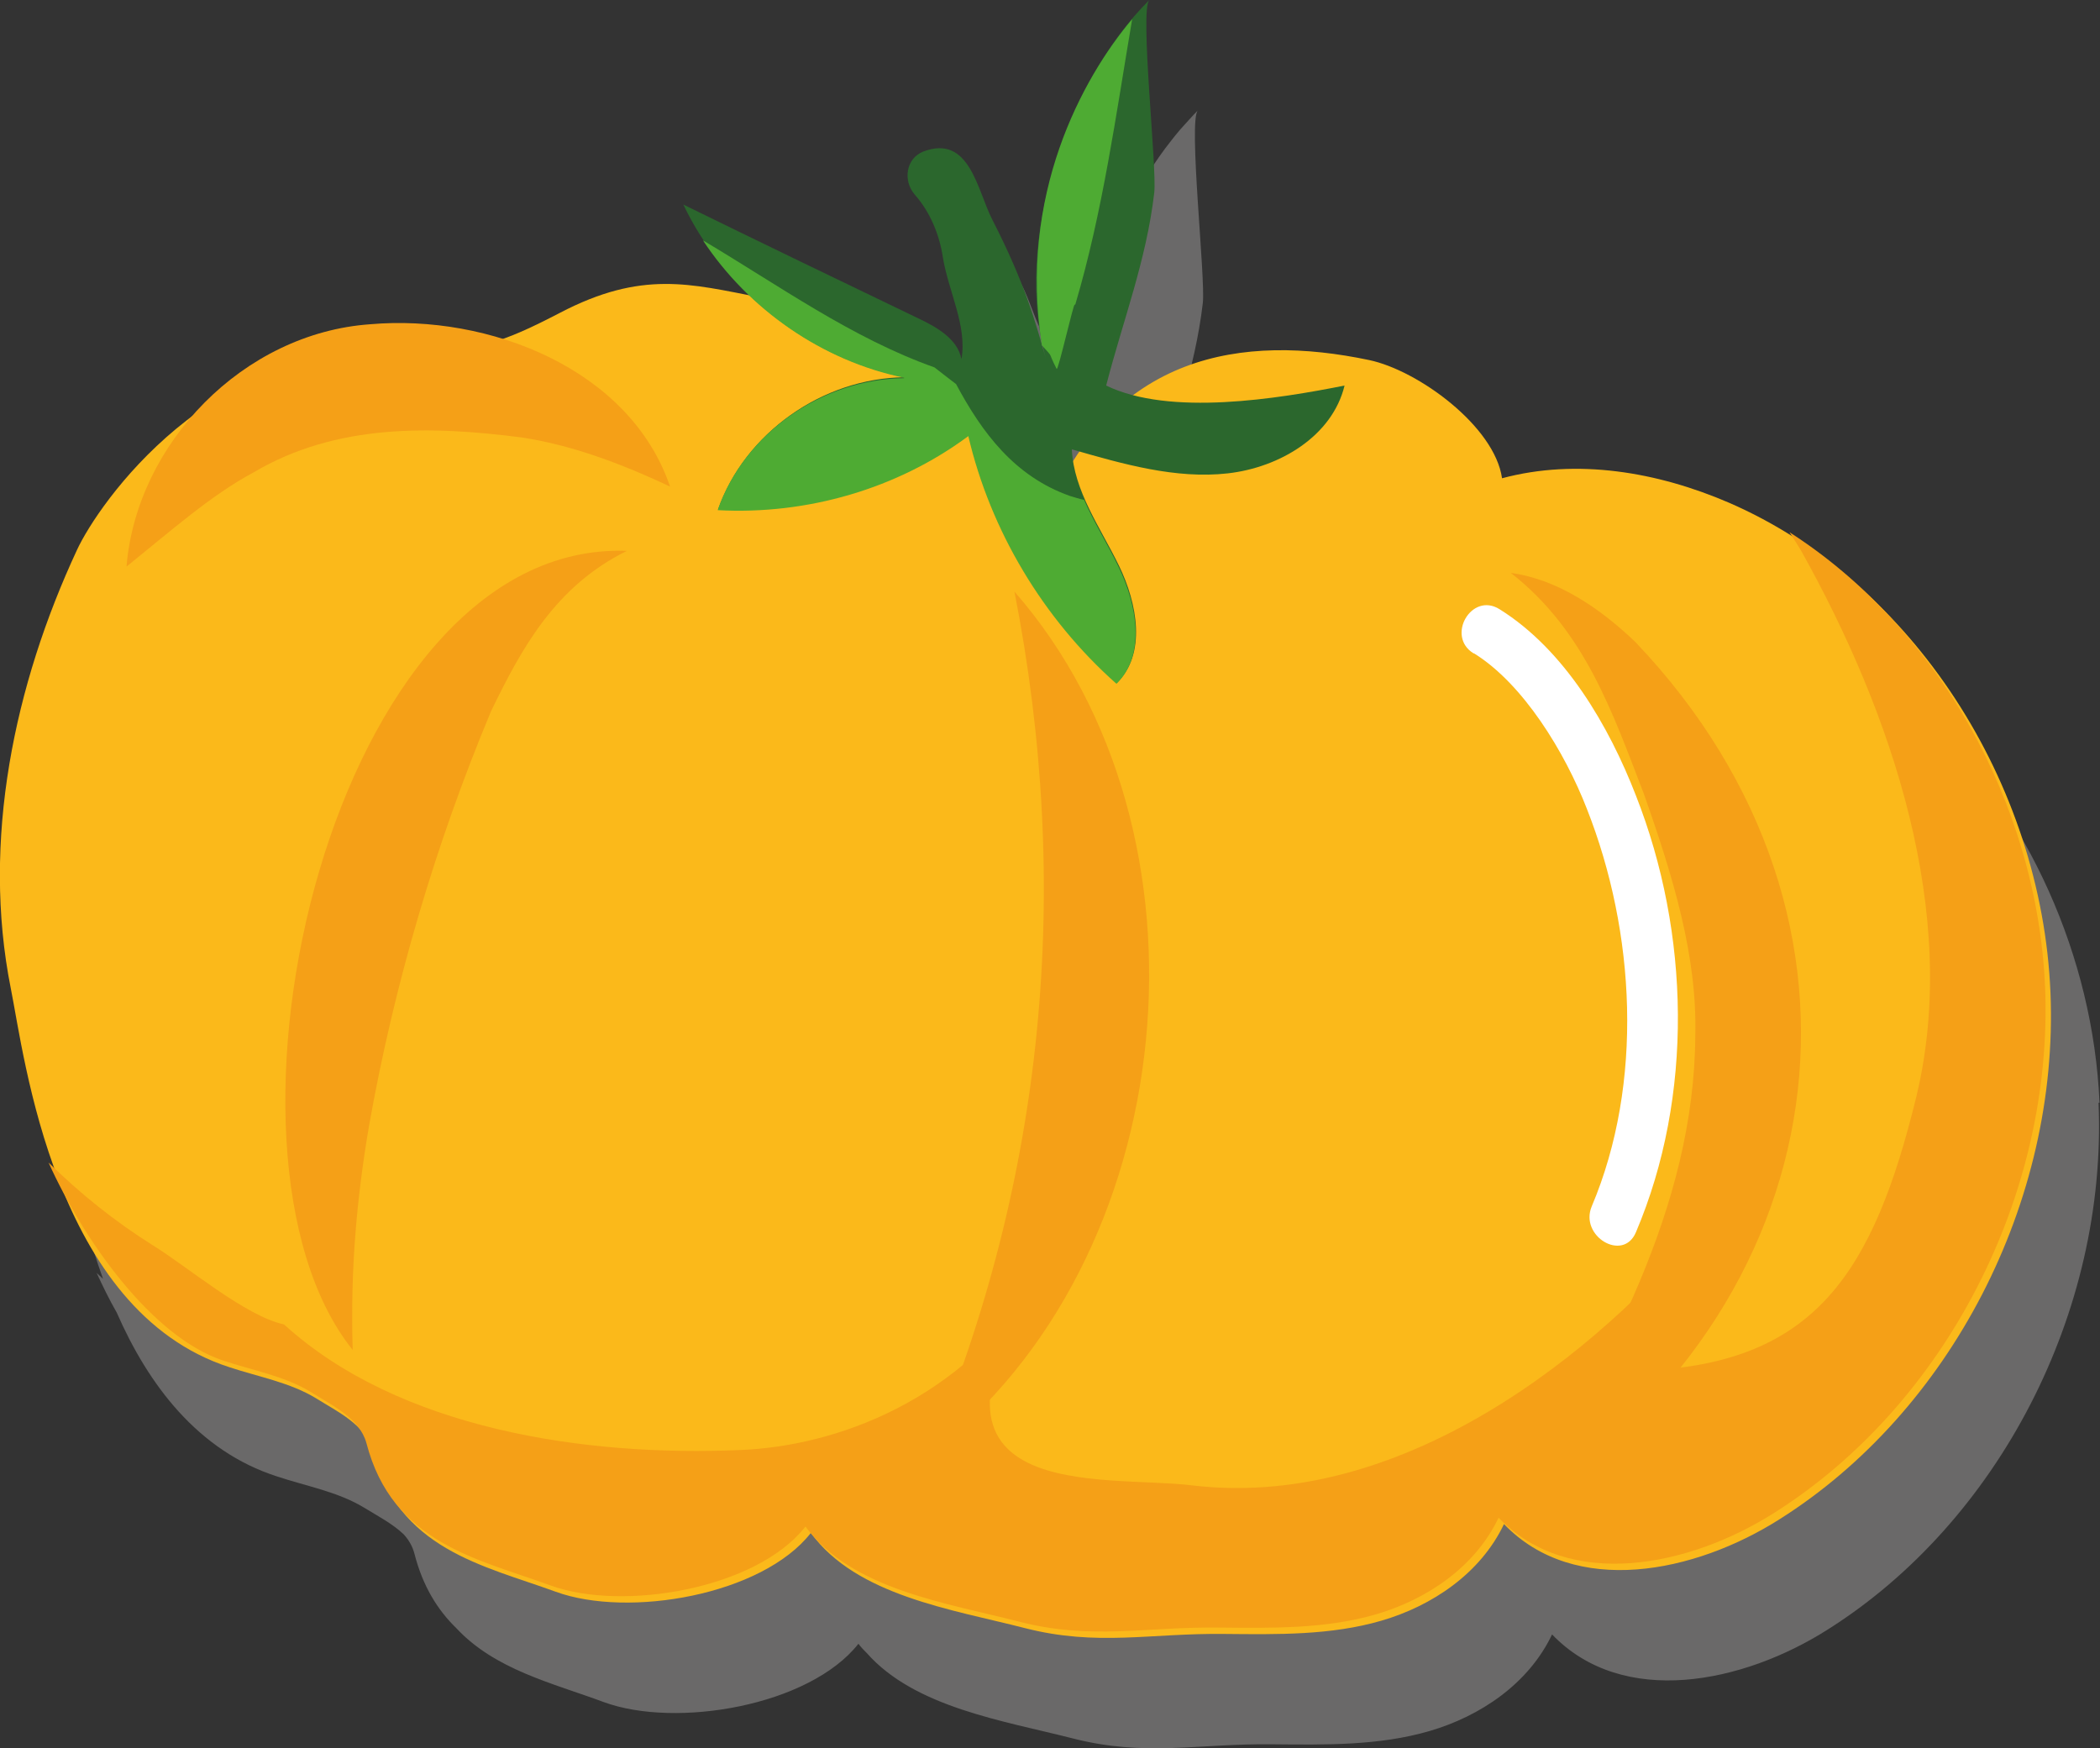
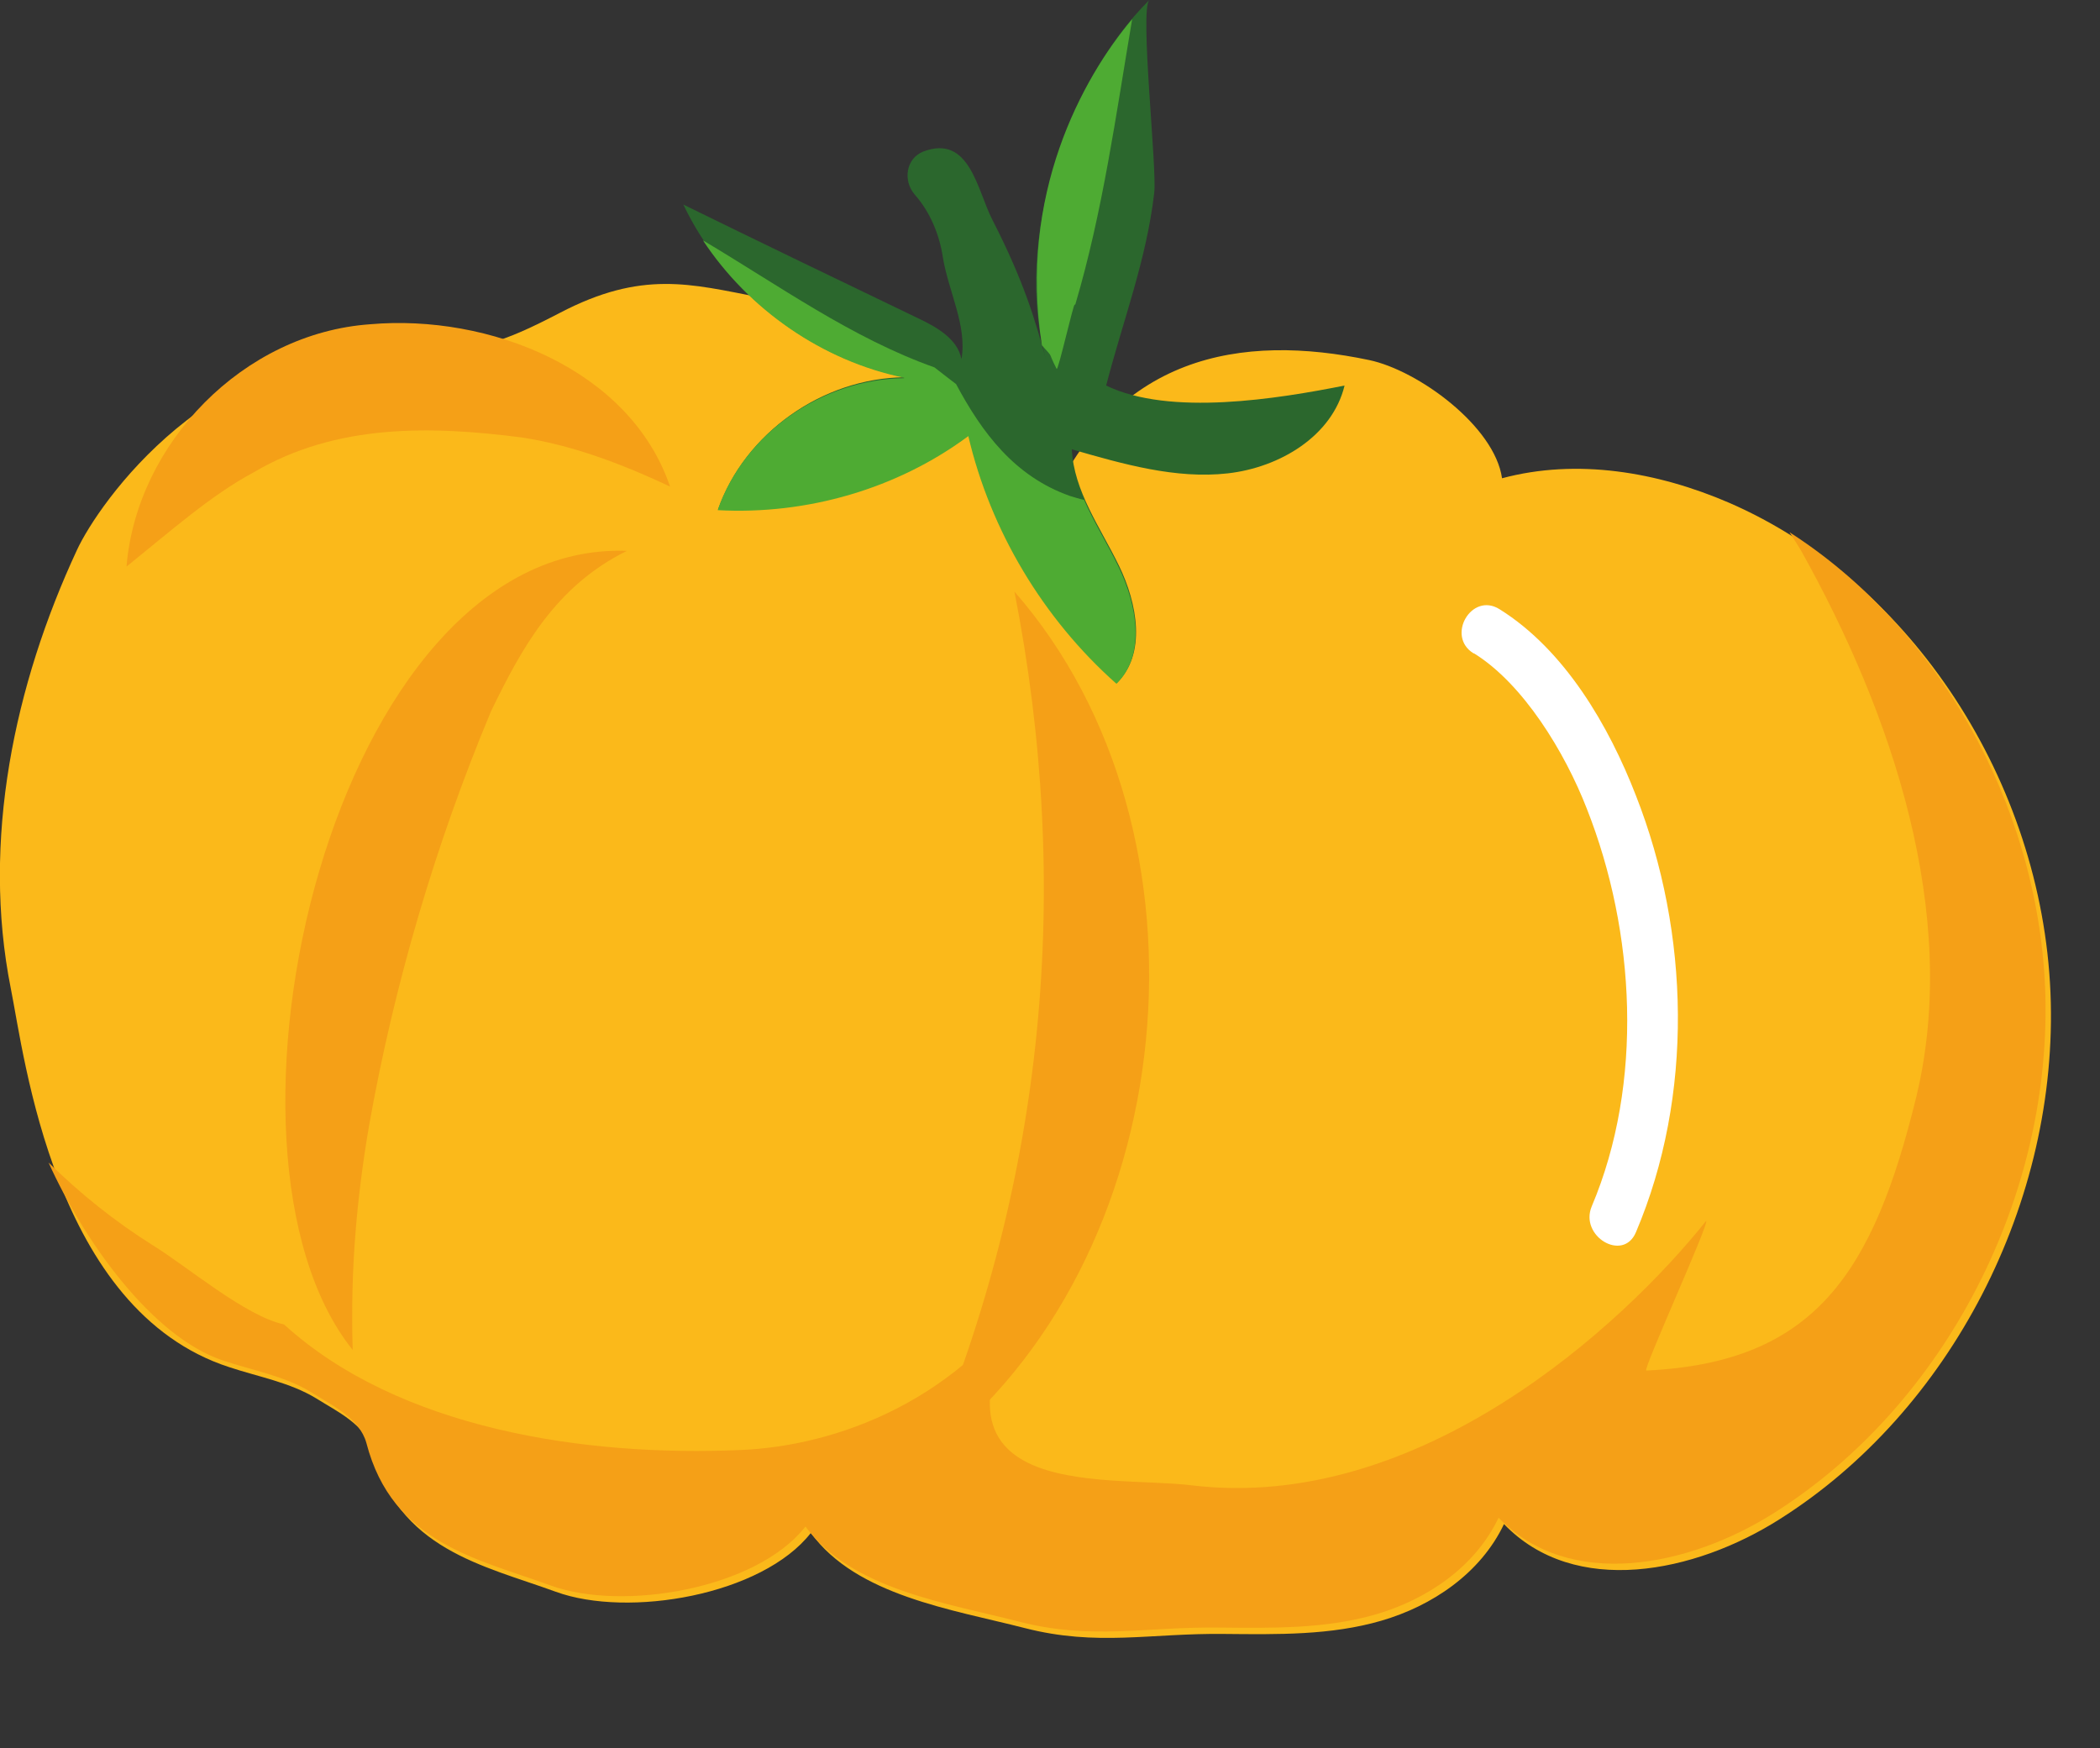
<svg xmlns="http://www.w3.org/2000/svg" viewBox="0 0 42.81 35.64">
  <rect x="0" y="0" width="42.81" height="35.64" fill="#333333" stroke="none" />
  <defs>
    <style>
      .cls-1 {
        fill: #f5a017;
      }

      .cls-1, .cls-2, .cls-3, .cls-4, .cls-5, .cls-6 {
        stroke-width: 0px;
      }

      .cls-2 {
        fill: #fbb91a;
      }

      .cls-3 {
        fill: #b5b4b4;
        mix-blend-mode: multiply;
        opacity: .42;
      }

      .cls-4 {
        fill: #2b672d;
      }

      .cls-7 {
        isolation: isolate;
      }

      .cls-5 {
        fill: #4eab33;
      }

      .cls-6 {
        fill: #fff;
      }
    </style>
  </defs>
  <g class="cls-7">
    <g id="Calque_1" data-name="Calque 1">
      <g>
-         <path class="cls-3" d="M42.8,22.48c-.13-2.99-1.46-5.89-3.52-7.91-.55-.55-1.15-1.05-1.8-1.46.02.02.03.05.05.07-.41-.26-.84-.49-1.28-.68-1.46-.63-3.1-.91-4.63-.5-.15-1.06-1.71-2.2-2.71-2.41-1.7-.36-3.44-.31-4.82.72-.19-.05-.38-.12-.55-.2.34-1.32.82-2.55.98-3.93.06-.5-.3-3.73-.1-3.93-.12.12-.24.26-.36.39-.07.08-.14.17-.21.26-.03.04-.07.09-.1.13-.63.85-1.28,2.09-1.52,3.64-.15.84-.17,1.69-.02,2.47,0,.05.01.1.02.15,0,0,.01.02.02.02.02.08.03.17.06.25-.22-.78-.43-1.54-1.09-2.83-.31-.6-.46-1.75-1.41-1.39-.35.14-.42.59-.17.88.31.35.5.81.57,1.27.11.69.5,1.4.38,2.08-.08-.41-.5-.65-.88-.83-1.6-.77-3.2-1.54-4.79-2.32.12.25.26.49.41.72h0s0,0,0,0c.22.34.48.66.77.96.01.01.03.03.04.04.04.04.08.08.12.12-1.28-.25-2.25-.47-3.85.36-.53.27-.96.48-1.43.61-.19-.05-.38-.09-.57-.12-1.89-.38-3.67.12-4.96,1.24-1.63,1.01-2.62,2.51-2.88,3.09-1.28,2.76-1.95,5.93-1.36,8.94.13.66.34,2.16.89,3.69-.04-.04-.09-.08-.13-.12.12.26.25.53.41.81.64,1.46,1.65,2.82,3.27,3.34.6.2,1.24.31,1.78.64.26.16.57.32.8.54.1.11.18.24.22.4.17.66.47,1.14.85,1.51.79.85,1.96,1.12,3.01,1.51,1.47.54,4.19.08,5.19-1.19.05.07.11.13.17.19.98,1.11,2.79,1.38,4.2,1.74,1.48.38,2.56.1,4.08.12,1.07.01,2.16.03,3.19-.27,1.03-.3,2.02-.96,2.5-1.97,1.44,1.5,3.89,1,5.62-.1,3.47-2.19,5.7-6.46,5.52-10.74ZM22.84,11.42c.05.02.11.03.16.05-.04.07-.09.13-.13.2-.01-.08-.02-.16-.03-.25Z" />
        <g>
          <path class="cls-2" d="M21.28,9.4c-1.61-1.2-3.86-2.97-5.8-3.34-1.4-.27-2.39-.56-4.07.32-1.1.57-1.79.86-3.21.77-3.88-.24-6.2,3.13-6.63,4.06C.29,13.96-.38,17.14.22,20.15c.28,1.39.88,6.56,4.45,7.72.6.2,1.24.31,1.78.64.43.27.99.53,1.13,1.04.53,2.04,2.27,2.36,3.75,2.9,1.48.54,4.21.07,5.2-1.2.93,1.28,2.88,1.56,4.36,1.94,1.48.38,2.56.1,4.08.12,1.07.01,2.16.03,3.19-.27,1.03-.3,2.02-.96,2.5-1.97,1.44,1.5,3.89,1,5.62-.1,3.47-2.19,5.7-6.46,5.52-10.74-.18-4.28-2.82-8.36-6.55-9.98-1.46-.63-3.1-.91-4.63-.5-.15-1.06-1.71-2.2-2.71-2.41-2.57-.54-5.25-.15-6.6,3.17" />
          <path class="cls-1" d="M41.69,20.12c-.16-3.74-2.2-7.34-5.21-9.27.08.13.17.26.25.4,1.83,3.28,3.23,7.37,2.34,11.09-.88,3.62-2.08,5.44-5.51,5.6-.08,0,1.31-3.05,1.22-3.05-1.7,2.13-5.84,5.95-10.49,5.39-1.79-.22-6.07.42-3.08-4.26-1.62,2.57-4.2,3.46-6.11,3.54-3.18.14-6.97-.43-9.31-2.56-.79-.17-1.97-1.18-2.67-1.61-.78-.49-1.49-1.06-2.13-1.69.7,1.56,2.1,3.56,3.57,4.04.6.2,1.24.31,1.78.64.43.27.99.53,1.13,1.04.53,2.04,2.27,2.36,3.75,2.9,1.48.54,4.21.07,5.2-1.2.93,1.28,2.88,1.56,4.36,1.94,1.48.38,2.56.1,4.08.12,1.07.01,2.16.03,3.19-.27,1.03-.3,2.02-.96,2.5-1.97,1.44,1.5,3.89,1,5.62-.1,3.47-2.19,5.7-6.46,5.52-10.74Z" />
          <path class="cls-1" d="M2.58,11.54c.21-2.5,2.38-4.75,4.97-4.93,2.4-.21,5.29.9,6.11,3.31-1.08-.51-2.05-.85-3.01-1-1.85-.24-3.79-.29-5.48.71-.86.46-1.66,1.17-2.59,1.92h0Z" />
          <path class="cls-1" d="M12.78,11.23c-1.46.72-2.15,1.99-2.77,3.27-1.13,2.7-1.98,5.58-2.49,8.47-.25,1.47-.38,2.93-.33,4.55-3.27-4.07-.42-16.51,5.59-16.29h0Z" />
          <path class="cls-1" d="M18.92,29.67c2.39-5.66,2.94-11.59,1.76-17.61,4.29,4.91,3.44,13.66-1.76,17.61h0Z" />
-           <path class="cls-1" d="M30.94,30.82c1.81-3.05,3.6-6.2,3.62-9.71.04-1.62-.45-3.23-1.05-4.93-.64-1.66-1.2-3.32-2.71-4.5.96.13,1.83.73,2.54,1.41,5.39,5.66,4.13,13.62-2.4,17.72h0Z" />
          <g>
            <path class="cls-4" d="M23.43,0c-1.71,1.7-2.77,4.94-2.11,7.31-.22-.78-.43-1.54-1.09-2.83-.31-.6-.46-1.75-1.41-1.39-.35.14-.42.59-.17.88.31.35.5.81.57,1.27.11.69.5,1.4.38,2.08-.08-.41-.5-.65-.88-.83-1.6-.77-3.2-1.54-4.79-2.32.85,1.78,2.58,3.13,4.51,3.52-1.68.02-3.25,1.14-3.8,2.69,1.83.1,3.67-.44,5.11-1.51.44,1.92,1.52,3.72,3.02,5.05.6-.59.42-1.61.04-2.39-.38-.78-.92-1.52-.96-2.37,1.04.3,2.12.61,3.18.49s2.13-.76,2.38-1.79c-1.36.27-3.56.63-4.86,0,.34-1.32.82-2.55.98-3.93.06-.5-.3-3.73-.1-3.93Z" />
            <path class="cls-5" d="M18.43,7.7c-1.66-.34-3.17-1.39-4.1-2.8,1.55.92,3.03,1.99,4.72,2.59.15.12.3.23.44.34.53.99,1.19,1.88,2.32,2.28.1.03.19.06.29.08.2.46.48.9.7,1.36.38.78.56,1.8-.04,2.39-1.5-1.33-2.57-3.13-3.02-5.05-1.44,1.07-3.28,1.61-5.11,1.51.54-1.56,2.12-2.67,3.8-2.69Z" />
            <path class="cls-5" d="M21.91,6.21c-.02-.06-.34,1.37-.37,1.31-.2-.39-.04-.19-.3-.48-.48-3.07.82-5.44,1.84-6.65-.33,1.95-.6,3.93-1.16,5.82Z" />
          </g>
          <path class="cls-6" d="M30.05,13.32c1,.62,1.85,2.01,2.3,3.17.99,2.51,1.16,5.59.1,8.1-.26.61.64,1.15.9.53,1.18-2.78,1.1-6.1,0-8.9-.55-1.42-1.45-2.97-2.78-3.8-.57-.36-1.1.55-.53.9h0Z" />
        </g>
      </g>
    </g>
  </g>
</svg>